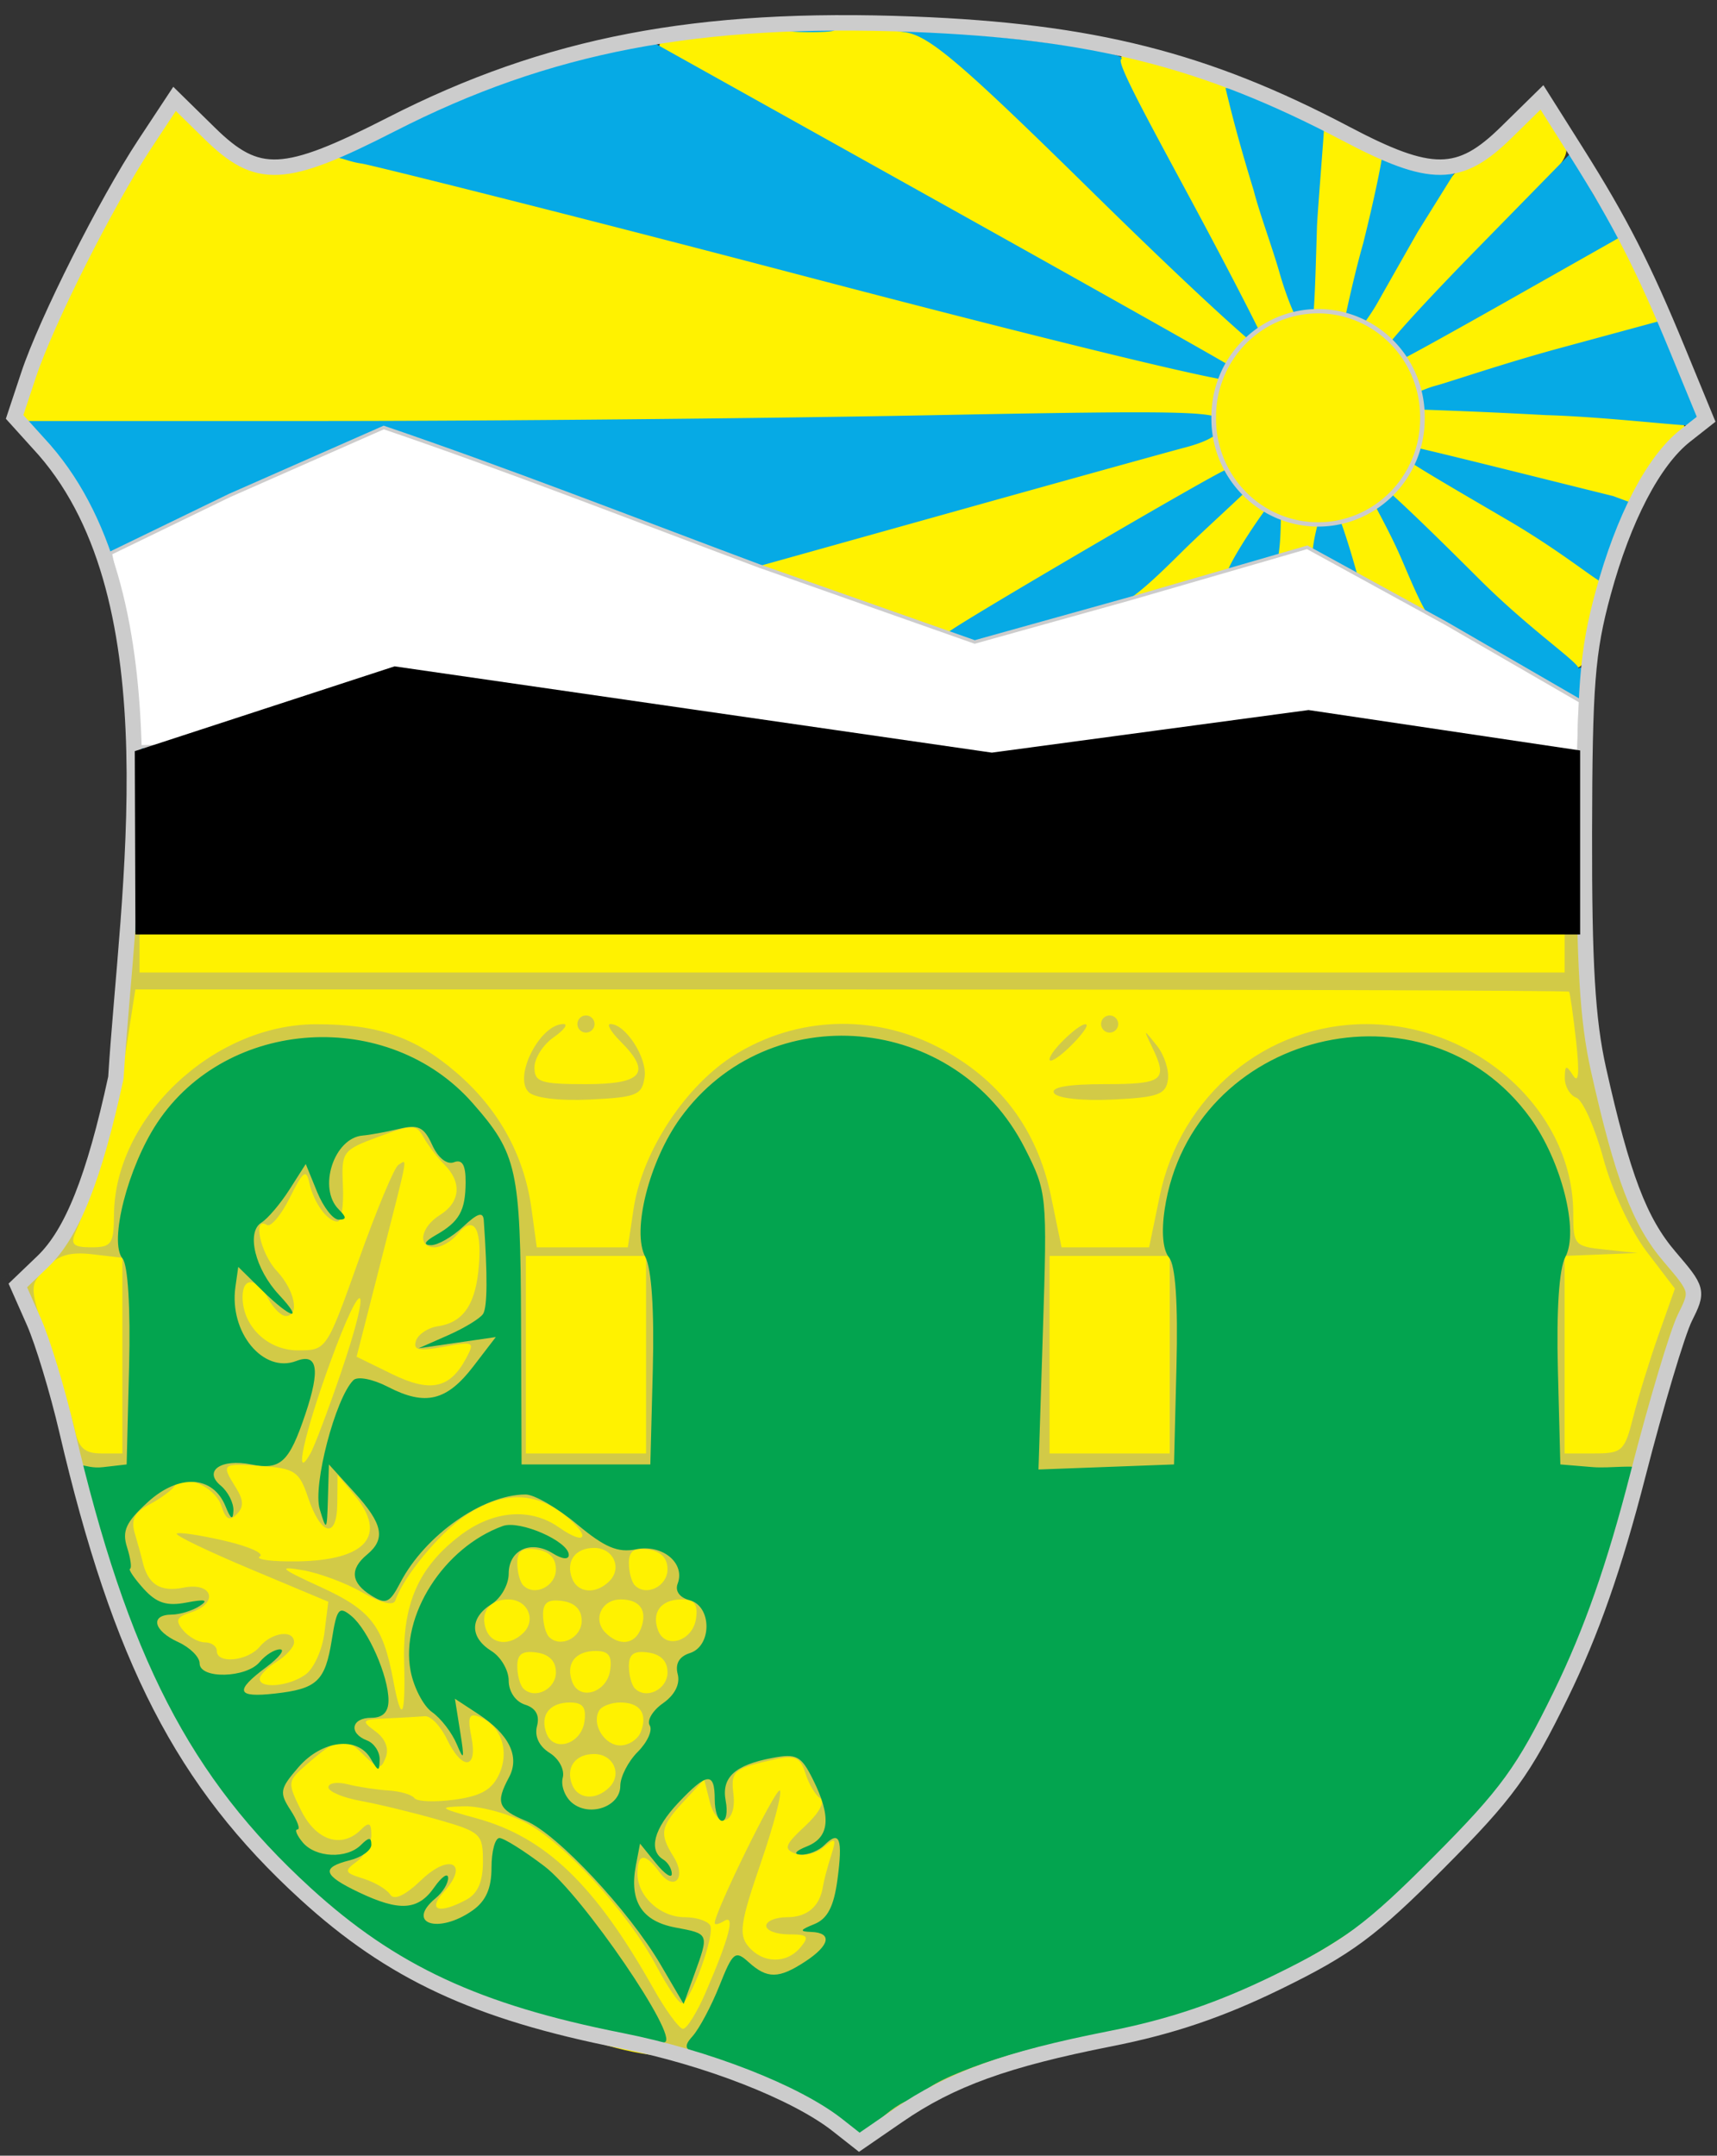
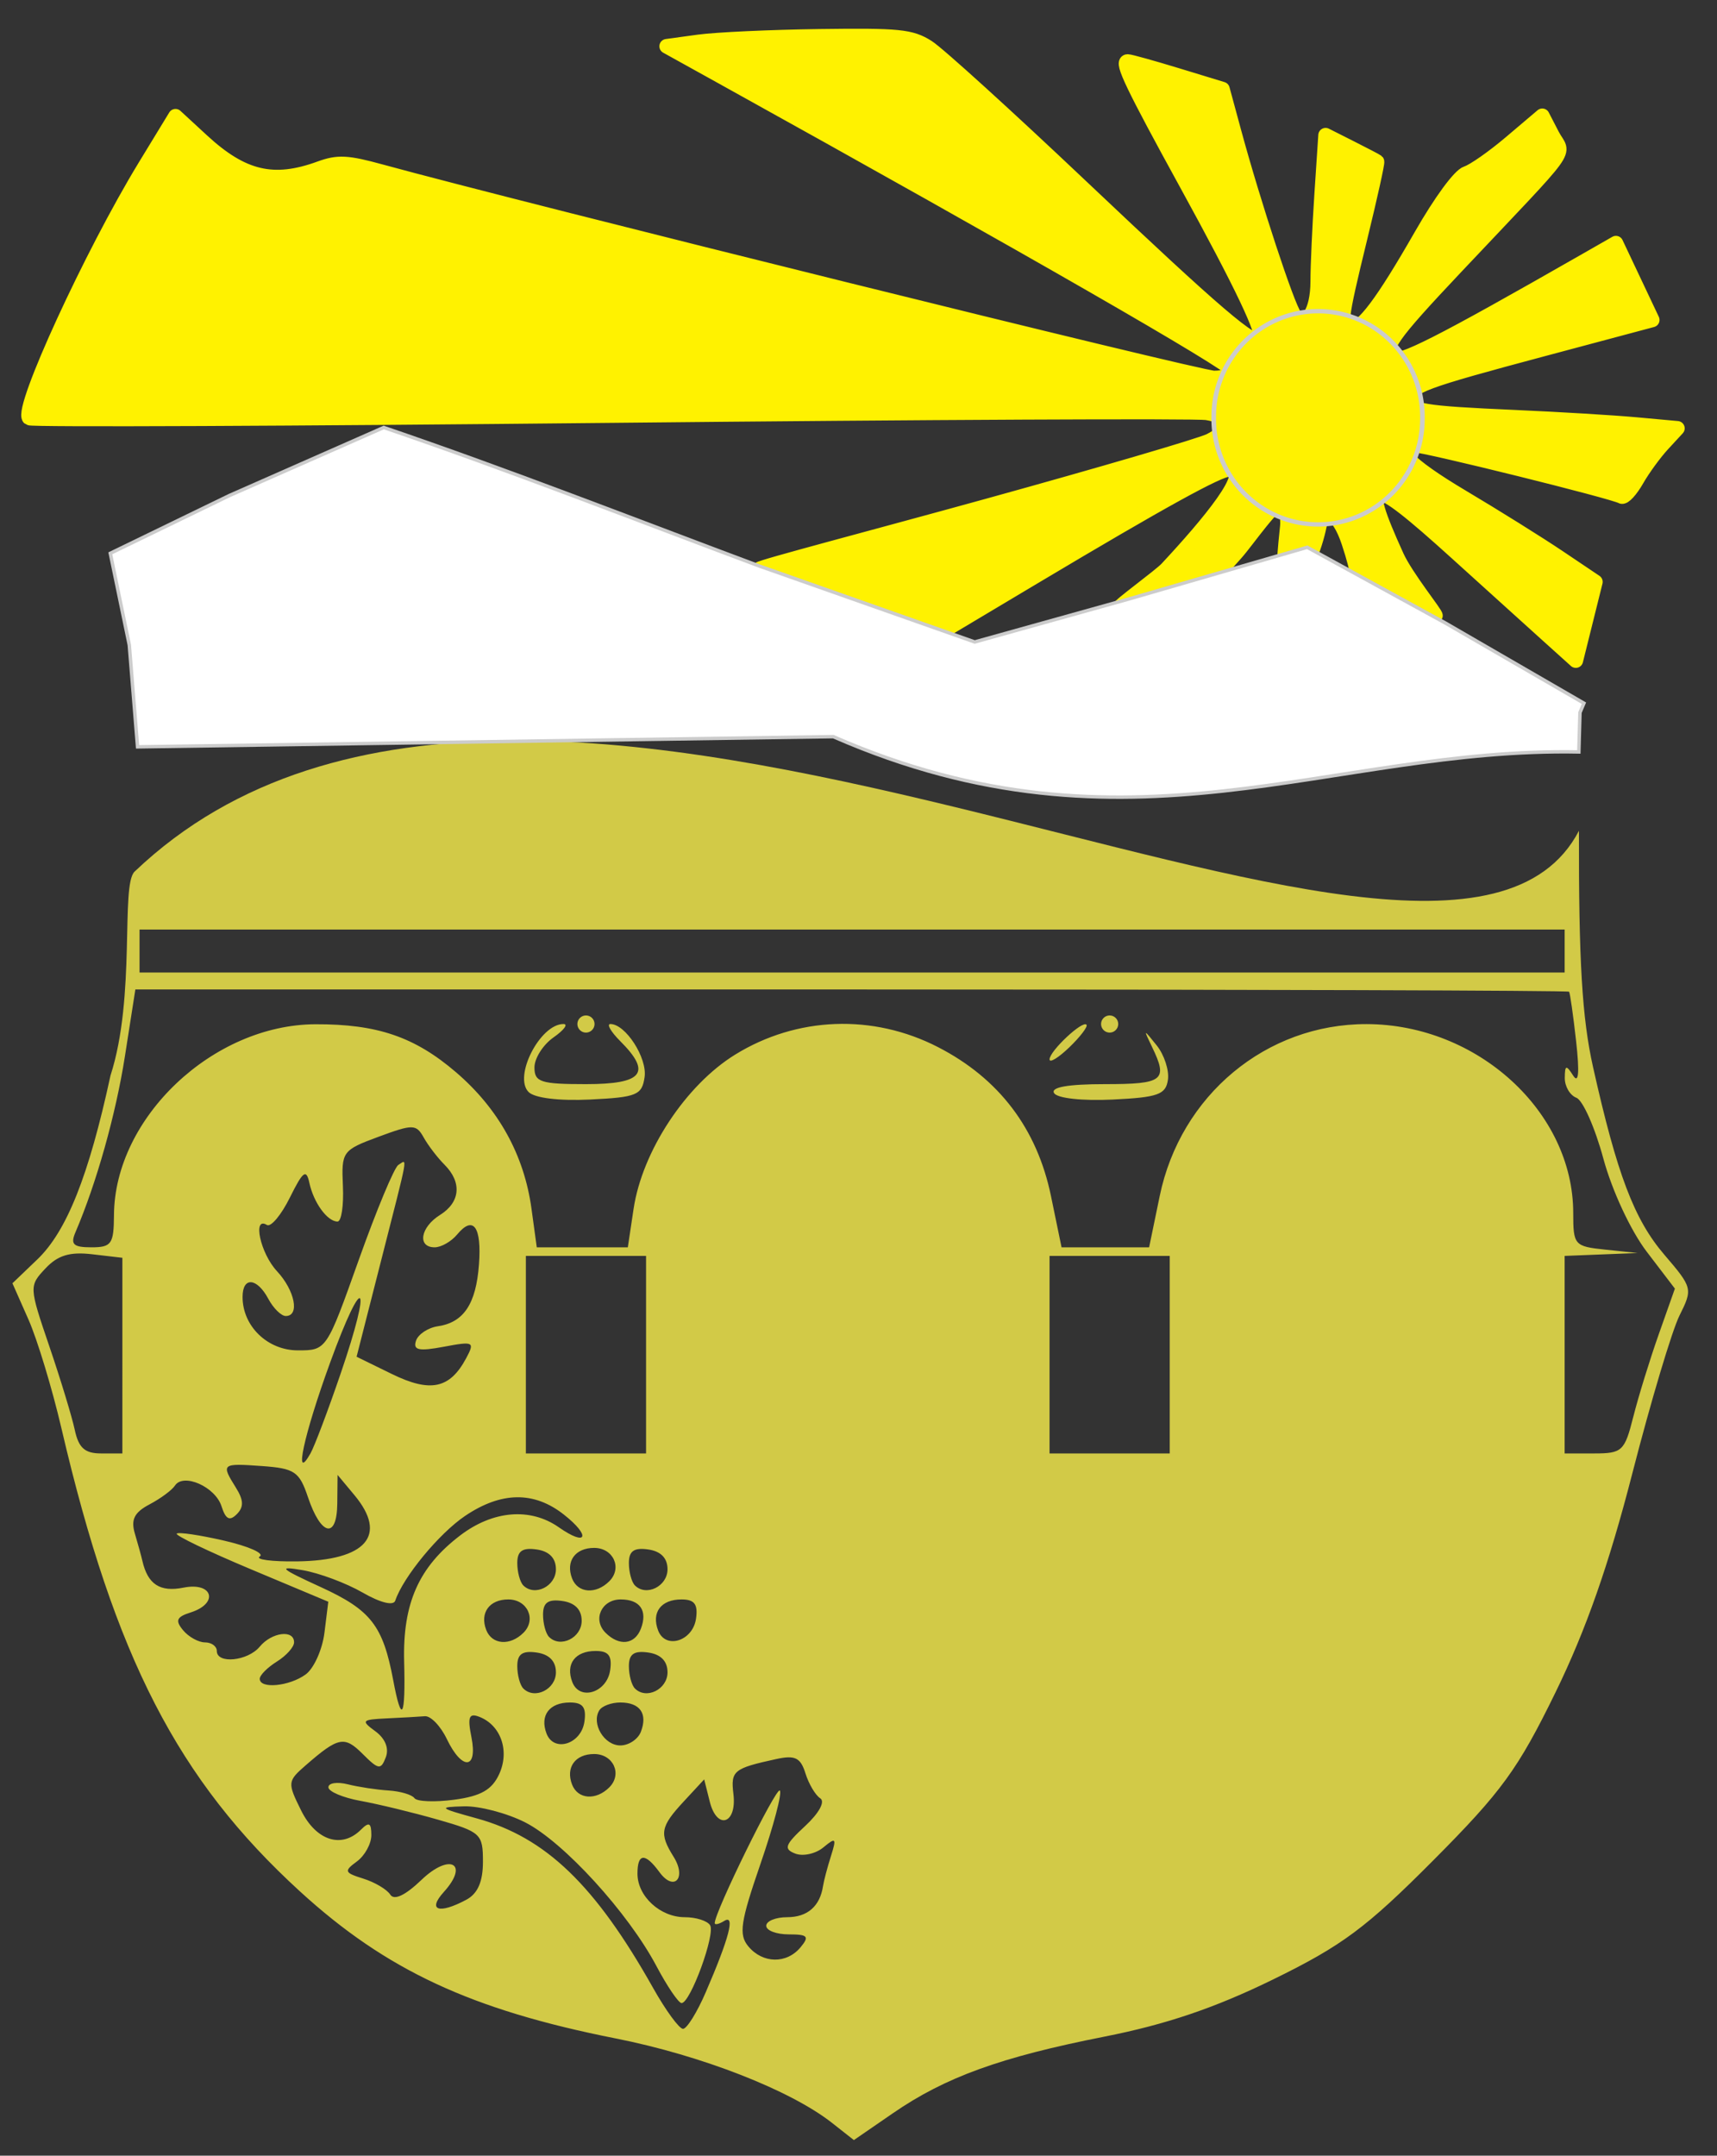
<svg xmlns="http://www.w3.org/2000/svg" width="200" height="251">
  <rect width="100%" height="100%" fill="#333333" stroke="none" />
  <path style="fill:#fff200;fill-opacity:1;stroke:#fff200;stroke-width:1.7;stroke-linecap:round;stroke-linejoin:round;stroke-miterlimit:4;stroke-opacity:1;stroke-dasharray:none;stroke-dashoffset:0" d="M180.393 74.07c-1.738-1.567-6.576-5.94-10.751-9.72-10.242-9.27-11.328-9.204-6.948.423 1.101 2.42 4.649 6.787 4.506 6.933-.142.147-6.283-1.496-8.048-2.197-2.047-.815.423 1.07-2.05-6.373-1.218-3.667-2.933-4.37-3.43-1.876-.468 2.355-2.095 6.861-2.39 3.283-.384-4.677-2.508 7.995-1.335-3.19.136-1.298-.287-2.55-.638-2.767-.749-.463-3.972 4.285-5.336 5.821-13.206 14.872-1.79 1.73-4.76 2.555-2.381.662-8.645 3.973-8.81 3.807-.166-.166 4.717-3.696 5.51-4.545 4.804-5.151 10.205-11.58 7.276-11.58-1.215 0-7.902 3.686-22.683 12.502l-9.95 5.935-9.711-3.371c-5.341-1.855-12.405-3.204-12.408-3.432-.004-.228 13.45-3.742 26.605-7.377 13.156-3.634 24.797-7.043 25.869-7.576 2.632-1.31 2.468-2.817-.355-3.26-1.267-.2-32.552-.054-69.523.324-36.971.377-67.4.506-67.62.286-1.046-1.046 7.255-19.1 13.465-29.291l3.565-5.849 3.098 2.856c4.714 4.346 8.318 5.192 13.718 3.221 2.112-.77 3.164-.718 7.087.357 16.48 4.517 95.322 24.044 97.075 24.044 1.25 0 2.143-.37 2.138-.886-.008-.726-23.978-14.5-59.701-34.302l-6.201-3.437 3.72-.51c2.047-.28 8.392-.572 14.101-.648 9.246-.123 10.621.015 12.582 1.256 1.21.767 9.26 8.074 17.887 16.24 15.765 14.921 20.102 18.626 20.886 17.841.597-.596-2.113-6.297-8.666-18.235-6.205-11.303-7.585-14.175-6.81-14.169.285.002 2.884.726 5.776 1.608l5.26 1.604 1.343 4.948c2.288 8.43 6.24 20.43 7.047 21.402 1.347 1.623 2.707-.365 2.711-3.96.002-1.805.209-6.373.459-10.152l.455-6.871 2.908 1.466c1.599.806 2.983 1.529 3.076 1.606.093.078-.784 4.045-1.949 8.815-2.412 9.878-2.499 10.714-1.118 10.714 1.409 0 3.707-3.055 8.214-10.922 2.28-3.98 4.486-6.985 5.315-7.243.78-.241 3.078-1.847 5.106-3.567l3.689-3.127 1.158 2.24c1.32 2.551 2.822.492-11.193 15.337-7.721 8.179-8.72 9.618-7.427 10.691.819.68 5.461-1.674 22.315-11.31l3.725-2.13 2.114 4.47 2.114 4.471-12.572 3.356c-14.24 3.8-15.762 4.366-15.762 5.856 0 1.395 1.418 1.637 12.403 2.122 5.068.223 11.385.605 14.039.847l4.824.44-1.712 1.854c-.942 1.02-2.295 2.872-3.006 4.118-.711 1.246-1.518 2.126-1.794 1.956-.885-.547-22.861-5.993-24.184-5.993-2.911 0-.873 2.193 5.632 6.059 3.8 2.259 8.845 5.408 11.21 6.997l4.3 2.89-1.14 4.581-1.14 4.58z" />
-   <path d="M96.387 247.293c-5.948-4.214-13.472-7.115-23.845-9.194-18.813-3.771-27.87-8.185-39.152-19.077-11.14-10.755-17.969-22.945-23.1-41.237-1.04-3.705-1.89-7.002-1.89-7.325 0-.324 1.462-.442 3.25-.263l3.25.325.286-10.997c.181-6.957-.139-11.793-.87-13.161-.882-1.647-.868-3.373.058-7.233 4.496-18.74 27.368-24.888 40.723-10.946 5.665 5.914 6.218 8.492 5.576 26.003l-.575 15.666 7.739.334c4.256.184 7.924.147 8.15-.082.985-.995.349-23.005-.683-23.643-1.697-1.049-.103-9.327 2.741-14.233 1.369-2.36 4.292-5.598 6.496-7.195 9.75-7.063 22.423-5.903 30.867 2.827 6.218 6.428 6.868 9.245 6.238 27.018l-.53 14.974 7.77.334 7.77.334-.471-15.455c-.295-9.653-.064-16.785.614-19 .597-1.95 3.114-5.642 5.593-8.205 8.444-8.73 21.116-9.89 30.867-2.827 2.204 1.597 5.16 4.871 6.57 7.276 2.9 4.948 4.442 13.055 2.689 14.139-.719.444-1.118 4.779-1.118 12.131v11.441H190.559l-.703 3.25c-1.628 7.535-6.804 21.68-10.067 27.515-11.164 19.962-27.768 31.906-51.26 36.872-11.961 2.528-20.249 5.692-25.6 9.773l-3.055 2.33zm-13.33-14.833c2.362-5.159 2.672-5.45 4.274-4 2.465 2.23 4.372 1.942 7.145-1.082l2.424-2.644-3.25.62c-1.868.355-3.25.204-3.25-.357 0-.536 1.035-.975 2.3-.975 3.334 0 4.7-1.86 4.7-6.4 0-3.11-.267-3.733-1.2-2.8-.66.66-1.885 1.2-2.723 1.2-1.063 0-.852-.469.7-1.556 2.632-1.844 2.795-3.64.63-6.945-1.212-1.85-2.41-2.4-5.012-2.302-3.954.149-5.855 1.935-5.107 4.798.289 1.103.117 2.005-.382 2.005-.498 0-.906-1.125-.906-2.5 0-3.224-.503-3.151-4.276.622-3.062 3.063-3.09 3.176-1.47 6 .91 1.583 1.21 2.878.668 2.878-.542 0-1.244-.675-1.56-1.5-1.104-2.876-2.48-1.472-2.172 2.215.276 3.31.67 3.787 3.61 4.384 4.463.905 4.666 1.268 3.022 5.39l-1.426 3.575-4.787-7.006c-4.957-7.256-10.097-12.412-14.267-14.311-2.157-.983-2.346-1.537-1.79-5.25.56-3.73.351-4.33-2.051-5.904-3.25-2.13-4.212-1.447-2.685 1.903.694 1.522.757 2.504.162 2.504-.538 0-.978-.642-.978-1.427s-1.11-2.3-2.467-3.368c-3.605-2.835-4.311-8.76-1.663-13.95 3.733-7.318 10.172-10.768 14.637-7.842 2.887 1.892 3.485 4.224.625 2.438-2.654-1.658-5.343-.357-4.952 2.395.204 1.437-.377 2.617-1.601 3.254-2.787 1.451-3 3.16-.646 5.175 1.137.973 2.067 2.566 2.067 3.54 0 .972.84 2.293 1.865 2.934 1.085.677 1.672 1.907 1.402 2.938-.277 1.058.342 2.277 1.535 3.022 1.099.686 1.808 1.743 1.576 2.348-.232.606.236 1.988 1.041 3.072 1.171 1.578 1.825 1.751 3.272.87.995-.607 1.956-2.097 2.136-3.312.18-1.215.968-2.454 1.75-2.755.783-.3 1.423-1.514 1.423-2.698s.944-2.742 2.098-3.463c1.273-.795 1.916-2.008 1.635-3.084-.27-1.031.317-2.261 1.401-2.938 2.46-1.536 2.419-5.191-.065-5.84-1.157-.303-1.713-1.072-1.388-1.92.299-.778-.013-2.083-.691-2.901-1.392-1.678-4.99-2.023-4.99-.48 0 1.384-3.981-.97-6.225-3.68-4.865-5.877-15.602-2.242-20.376 6.896-1.272 2.435-1.684 2.604-3.897 1.595l-2.474-1.127 2.12-3.43c2.105-3.406 2.106-3.445.174-6.032-2.96-3.964-4.678-4.113-4.127-.357.565 3.853-.745 4.176-1.531.377-.765-3.693 3.293-15.25 5.355-15.25.845 0 2.543.706 3.774 1.568 3.037 2.127 6.098 1.481 8.54-1.801 2.497-3.357 1.737-4.335-2.282-2.934-1.84.642-3.05.687-3.05.115 0-.52.614-.948 1.364-.948.751 0 2.497-.89 3.88-1.977 2.225-1.75 2.456-2.527 2.002-6.75-.621-5.783-.729-5.933-2.77-3.892-.891.89-2.242 1.62-3.003 1.62-.886 0-.501-.882 1.072-2.455 2.948-2.948 3.082-4.563.56-6.723-1.042-.892-2.312-2.369-2.823-3.282-.826-1.475-1.41-1.514-5.23-.35-5.018 1.528-7.178 4.779-5.239 7.884.792 1.267.84 1.925.143 1.925-.584 0-1.558-1.424-2.165-3.166l-1.104-3.167-1.844 2.278c-1.014 1.252-1.844 2.902-1.844 3.666 0 .764-.45 1.39-1 1.39-1.85 0-1.02 4.903 1.177 6.95 1.198 1.116 1.923 2.283 1.612 2.594-.312.312-1.854-.632-3.427-2.096-2.761-2.569-2.873-2.59-3.178-.58-.564 3.715 2.034 7.599 5.324 7.958 1.646.18 3.369.692 3.829 1.137 1.045 1.012-2.366 12.137-3.505 11.432-.458-.282-.832-.068-.832.476 0 .622-1.106.671-2.986.132-3.246-.93-5.035.376-3.127 2.284.612.612 1.113 1.798 1.113 2.635 0 1.064-.469.853-1.556-.7-1.452-2.073-6.444-3.204-6.444-1.46 0 .42-1.012 1.212-2.25 1.761-1.421.63-2.155 1.73-1.993 2.987.141 1.094.353 2.832.472 3.862.344 2.99 4.18 5.015 6.82 3.601 1.758-.94 2.095-.906 1.734.18-.246.74-1.685 1.571-3.197 1.846l-2.75.5 3.679 3.25c4.315 3.813 5.328 3.948 8.85 1.178 1.45-1.14 2.635-1.594 2.635-1.009 0 .586-.9 1.627-2 2.314-2.906 1.815-2.459 2.767 1.3 2.767 3.954 0 5.695-1.507 5.716-4.95.024-4.152 1.373-5.518 3.423-3.468 4.02 4.021 4.778 10.843 1.311 11.818-2.053.577-2.097.723-.5 1.666.963.569 1.737 1.799 1.72 2.734-.028 1.57-.109 1.566-1.05-.05-1.05-1.804-7.136-2.553-6.67-.82.138.511-.594 1.56-1.626 2.329-1.703 1.27-1.753 1.743-.537 5.105 1.469 4.061 4.89 5.731 7.426 3.626 1.158-.961 1.487-.965 1.487-.018 0 .669-.9 1.451-2 1.739-2.806.734-2.49 1.984.95 3.764 3.91 2.022 4.99 1.931 7.736-.649 1.273-1.196 2.314-1.7 2.314-1.122 0 .578-.675 1.612-1.5 2.296-2.409 2-1.775 3.286 1.245 2.528 4.077-1.023 5.255-2.402 5.255-6.15 0-3.906.406-4.037 4.593-1.484 3.867 2.358 9.193 8.867 13.382 16.356 1.769 3.163 3.648 5.75 4.176 5.75s2.106-2.503 3.507-5.562zm107.422-64.854c-.043-1.054.193-1.645.525-1.313.332.333.368 1.195.079 1.917-.32.798-.556.56-.604-.604zm1-4c-.043-1.054.193-1.645.525-1.313.332.333.368 1.195.079 1.917-.32.798-.556.56-.604-.604zm1.007-3.584c-.03-.825.38-2.175.914-3 1.181-1.827 1.181-.249 0 2.5-.567 1.32-.878 1.49-.914.5zm-188.942-5.75c-1.091-2.55-1.066-2.608.34-.808.834 1.067 1.516 2.305 1.516 2.75 0 1.52-.678.81-1.856-1.942zm192.22-2.472c.324-1.012-.185-2.25-1.236-3-2.391-1.708-5.56-6.68-4.764-7.475.35-.35.636-.112.636.528s1.545 2.874 3.434 4.965c2.607 2.885 3.186 4.15 2.405 5.252-.843 1.19-.928 1.142-.475-.27zM5.4 146.58c0-.242.45-.719 1-1.059.55-.34 1-.141 1 .441 0 .583-.45 1.06-1 1.06s-1-.199-1-.442zm3.564-5.852c.376-.986.935-1.54 1.243-1.233.308.308 0 1.115-.683 1.793-.988.98-1.102.866-.56-.56zm2.594-7.707c0-1.375.227-1.937.504-1.25.278.688.278 1.813 0 2.5-.277.688-.504.125-.504-1.25zm174.92-.416c-.042-1.054.194-1.645.526-1.313.332.333.368 1.195.079 1.917-.32.798-.556.56-.604-.604zm-1-4c-.042-1.054.194-1.645.526-1.313.332.333.368 1.195.079 1.917-.32.798-.556.56-.604-.604zm-171.92-4.584c0-1.375.227-1.937.504-1.25.278.688.278 1.813 0 2.5-.277.688-.504.125-.504-1.25zm1.037-6.5c-.02-1.65.187-2.446.46-1.769.275.677.291 2.027.038 3-.254.973-.478.42-.498-1.23zm169-1c-.02-1.65.187-2.446.46-1.769.275.677.291 2.027.038 3-.254.973-.478.42-.498-1.23zM15.479 98.713c-.044-7.044.308-12.57.78-12.277.473.292 7.279-1.615 15.124-4.237l14.265-4.768 34.126 4.904 34.126 4.903 19.985-2.417c19.565-2.367 20.194-2.382 30-.735 5.508.925 12.152 1.992 14.765 2.37l4.75.689V109.022H99.983c-65.797 0-83.523.265-83.92 1.25-.278.688-.54-4.514-.584-11.559zm167.754-16.615c-.183-.509-3.544-3.568-8.158-5.33-8.175-3.123-8.068-2.917-11.75-11.516-2.26-5.277-5.397-9.82-4.66-10.275.637-.394 7.494 6.324 13.642 12.453 5.881 5.863 11.373 9.542 11.58 10.398.386-.385.513.286.513 2.028 0 3.104-.506 4.076-1.167 2.242zM14.595 78.522c-.02-1.65.187-2.446.46-1.769.275.677.291 2.027.038 3-.254.973-.478.42-.498-1.23zm97.829-3.686c-1.273-.471-2.137-1.032-1.92-1.247.896-.884 31.409-18.726 32.304-18.89.535-.097 5.02-1.626 5.204-.8.184.826-6.616 6.659-10.35 10.364-6.234 6.186-7.452 6.93-14.858 9.083-5.579 1.622-8.78 2.082-10.38 1.49zm72.638-.564c-492.692 198.699-246.346 99.35 0 0zm1.621-6.443c-.839-.262-4.868-3.648-11.033-7.25-13.48-7.874-14.78-8.601-12.172-8.758.381-.085 17.316 4.19 24.428 5.942l2.062.76-2.253 5.5c-1.24 3.024-1.015 4.737-1.032 3.806zM143.4 66.625c-2.308 1.903 5.007-9.414 5.89-9.346-.262.717.391 10.66-1.701 8.493-1.478 1.176-3.514.296-4.19.853zm11.75-.995c-.794-.776-1.485.81-1.866.578-1.288-.786.743-7.526 1.3-8.278.967-.371 3.484 8.712 4.174 11.433 1.063 4.236-1.332-1.51-3.608-3.733zM10.54 62.1c-.624-2.084-2.975-5.879-5.223-8.433L1.23 49.022h35.922c19.756 0 51.52-.297 70.585-.661 31.588-.604 34.663-.518 34.663.961 0 1.066-1.46 2.011-4.25 2.753-2.338.621-14.488 3.992-27 7.49l-22.751 6.36-21.129-7.951C55.65 53.6 45.77 50.022 45.313 50.022c-1.57 0-31.061 13.291-32.348 14.578-1.051 1.052-1.498.591-2.424-2.5zm169.546-13.764c-19.707-1.063-19.117-.374-17.033-1.511.217-.118 2.133-1.37 4.238-1.932 1.503-.401 7.892-2.592 14.35-4.345l11.741-3.185 2.009 5.367c2.91 4.23 3.482 6.788 2.452 6.845-1.722.093-10.55-1.025-17.757-1.24zM92.9 31.943C65.95 24.866 43.103 19.18 42.15 19.049c-1.11-.154-1.872-.475-2.443-.61C35.492 17.447 56.425 9.088 70.4 6.04l5.5-1.199 33.5 18.696c18.425 10.283 33.695 18.881 33.933 19.107.239.227 1.288 1.232.775 1.714-.544.511-22.658-4.918-51.208-12.415zm67.857 9.773c-.345-.558 5.39-6.712 11.36-12.81l10.855-11.086 2.709 4.977 3.084 4.79-12.923 7.311c-6.906 3.908-12.722 7.124-12.935 7.124-.214 0-1.805.252-2.15-.306zM5.48 38.022c1.458-3.06 1.92-3.628 1.92-2.357 0 .536-.7 1.849-1.555 2.916-1.467 1.83-1.487 1.799-.365-.559zm121.638-15.785C111.767 7.151 108.161 4.092 105.313 3.738c-1.877-.233-.263-.24 3.587-.015 10.138.592 22.863 2.456 21.697 3.179-.572.355 3.112 7.063 7.942 16.029 5.675 10.533 9.74 18.58 9.446 18.52-.898-.186-8.778-7.335-20.867-19.214zm29.094 17.231c.013-.412 1.288-6.63 2.574-11.134 1.365-5.446 2.195-9.713 2.17-9.983-.538-.54 1.137-.242 3.648.661l4.878 1.015-4.34 6.968a2817.76 2817.76 0 0 0-4.695 8.271c-1.407 2.495-4.294 6.025-4.235 4.202zm-7.166-7.696c-.822-2.887-2.38-7.087-3.003-9.562-1.969-6.408-2.789-9.885-3.296-11.953 6.857.174 11.39 5.217 11.445 4.779.225-1.825-.776 10.229-.792 11.486-.262 8.514-.33 12.373-1.079 12.254-.856-.137-2.367-3.817-3.275-7.004zM10.964 26.73c.376-.986.935-1.54 1.243-1.233.308.308 0 1.115-.683 1.793-.988.98-1.102.866-.56-.56zm5.947-10.083c.945-1.443 1.908-2.624 2.14-2.624.722 0-1.606 3.854-2.76 4.568-.604.373-.325-.502.62-1.944zM177.4 13.522c.685-.825 1.47-1.5 1.745-1.5.275 0-.06.675-.745 1.5s-1.47 1.5-1.745 1.5c-.275 0 .06-.675.745-1.5zM92.15 3.317c1.237-.239 3.262-.239 4.5 0 1.237.238.225.433-2.25.433s-3.488-.195-2.25-.433z" style="fill:#06aae5" />
-   <path style="fill:#fff200;fill-opacity:1;stroke:none" d="M180.913 158.181c-5.74-16.368-3.229-4.31-6.322-28.262-9.312-9.871-21.032-10.671-30.826-1.51-4.256 3.982-5.401 35.802-6.838 42.83l-.786 3.84h-9.956l-4.464-2.83c-6.099-3.863-3.42-38.524-6.862-42.173-4.665-4.947-8.46-8.166-15.074-8.544 9.033 59.95 8.298 99.492-6.348 112.903-12.185 11.158-36.91 5.397-68.536-31.5-6.31-7.363-10.398-18.866-15.127-32.369-.442-.123-2.67-5.925-4.597-11.355-1.671-4.707-3.19-9.214-2.976-9.34 1.893-1.11 4.05-4.377 6.002-8.24 3.494-6.912 6.332-15.736 5.826-17.548-.002-.525.196-2.788.648-4.875l1.736-11.374 72.135-.024c40.206-.013 78.158.058 83.804.115l11.36.116.353 10.259c.05 1.437.446 3.59.559 4.81.184 1.995.154 2.155-.3 1.586-.28-.349.194.903-.027 1.04-.639.394-.956.83.145 1.972 1.167 1.21 2.048 3.162 3.281 7.272 1.247 4.153 4.658 8.438 6.011 12.027l1.895 3.21c-.913 1.92 1.056 4.32-1.754 6.09-2.01 1.267-2.617 10.906-3.95 11.796-1.415.946-1.12 3.207-1.412 3.5-.397.396-1.26.53-3.408.53l-4.959.439z" />
  <path d="M96.92 247.188c-4.846-3.812-15.217-7.86-25.211-9.838-16.822-3.331-26.732-7.945-36.77-17.12-14.212-12.988-21.554-27.239-27.784-53.925-1.082-4.637-2.81-10.333-3.837-12.657l-1.87-4.226 2.9-2.778c3.424-3.28 5.992-9.731 8.522-21.409 2.988-9.237 1.151-22.168 2.807-23.746 46.963-44.772 152.028 26.372 168.242-4.754-.03 15.192.365 21.803 1.64 27.5 2.8 12.515 4.79 17.753 8.301 21.854 3.296 3.85 3.327 3.972 1.77 7.094-.872 1.747-3.34 10.005-5.486 18.35-2.731 10.627-5.413 18.273-8.948 25.51-4.379 8.965-6.265 11.557-14.245 19.574-7.829 7.865-10.612 9.931-18.698 13.886-6.734 3.293-12.442 5.225-19.606 6.638-12.096 2.386-18.525 4.712-24.633 8.915l-4.552 3.131zm-14.718-15.203c2.749-6.359 3.466-9.124 2.158-8.316-.609.376-1.107.489-1.107.25 0-1.307 7.153-15.865 7.583-15.434.282.282-.73 4.117-2.248 8.521-2.34 6.786-2.558 8.255-1.426 9.619 1.677 2.02 4.464 2.07 6.091.11 1.053-1.268.84-1.5-1.377-1.5-1.443 0-2.623-.45-2.623-1s1.099-1 2.441-1c2.355 0 3.816-1.269 4.174-3.626.095-.62.51-2.191.923-3.492.668-2.105.57-2.217-.88-1.012-.898.745-2.37 1.07-3.272.725-1.391-.534-1.218-1.02 1.142-3.208 1.627-1.508 2.358-2.85 1.762-3.232-.561-.36-1.336-1.668-1.723-2.907-.57-1.827-1.209-2.141-3.385-1.666-4.999 1.091-5.332 1.362-5.004 4.077.422 3.492-1.913 4.246-2.755.89l-.651-2.595-2.386 2.575c-2.72 2.934-2.865 3.731-1.174 6.44 1.552 2.484.046 4.104-1.654 1.78-1.666-2.28-2.558-2.216-2.558.18 0 2.635 2.648 5.071 5.513 5.071 1.303 0 2.629.42 2.946.934.64 1.036-2.3 9.066-3.32 9.066-.353 0-1.672-1.94-2.93-4.312-3.302-6.224-10.811-14.445-15.277-16.723-2.119-1.08-5.333-1.925-7.142-1.875-3.05.082-2.943.184 1.49 1.403 8.031 2.21 13.792 7.748 20.548 19.756 1.47 2.612 3.035 4.75 3.478 4.75.444 0 1.633-1.911 2.643-4.249zM54.32 221.2c1.329-.711 1.934-2.097 1.934-4.43 0-3.236-.243-3.463-5.25-4.895-2.887-.826-6.937-1.808-9-2.182-2.062-.374-3.75-1.089-3.75-1.588 0-.5 1.013-.654 2.25-.345 1.238.31 3.375.635 4.75.722 1.375.086 2.734.487 3.02.89.285.404 2.375.486 4.643.182 3.103-.417 4.398-1.157 5.235-2.993 1.233-2.707.185-5.696-2.336-6.664-1.19-.456-1.373.03-.903 2.382.756 3.778-1.092 3.91-2.868.206-.725-1.512-1.874-2.705-2.554-2.65-.68.055-2.673.168-4.428.25-2.94.138-3.046.256-1.337 1.505 1.148.84 1.61 1.99 1.213 3.023-.575 1.5-.846 1.46-2.699-.392-2.122-2.122-2.824-1.983-6.615 1.314-2.144 1.864-2.161 2.029-.542 5.287 1.748 3.518 4.722 4.462 6.971 2.213.934-.933 1.2-.791 1.2.64 0 1.012-.759 2.395-1.687 3.073-1.53 1.119-1.46 1.305.75 1.995 1.34.419 2.753 1.256 3.14 1.86.454.71 1.74.103 3.64-1.717 3.297-3.159 5.603-1.906 2.6 1.412-1.944 2.148-.581 2.617 2.623.902zm16.656-13.087c1.536-1.536.468-3.878-1.77-3.878-2.204 0-3.335 1.56-2.572 3.548.664 1.73 2.78 1.892 4.342.33zm-2.902-7.638c.24-1.683-.18-2.24-1.691-2.24-2.394 0-3.53 1.513-2.72 3.622.855 2.229 4.038 1.232 4.41-1.382zm6.577 1.17c.812-2.118-.096-3.41-2.397-3.41-1.035 0-2.135.41-2.444.91-.956 1.547.564 4.09 2.444 4.09.983 0 2.06-.716 2.397-1.59zm-27.575-8.16c-.178-6.793 1.696-11.018 6.522-14.698 3.824-2.917 8.177-3.277 11.498-.95 3.286 2.302 3.778 1.03.576-1.488-3.474-2.733-7.282-2.68-11.496.16-3.035 2.045-7.22 7.122-8.136 9.87-.21.626-1.74.245-3.817-.952-1.908-1.099-5.044-2.268-6.969-2.599-2.97-.51-2.65-.211 2.123 1.975 5.828 2.67 7.232 4.477 8.427 10.843.976 5.206 1.445 4.411 1.272-2.16zm17.678 1.236c0-1.298-.779-2.097-2.25-2.305-1.657-.236-2.25.181-2.25 1.583 0 1.046.316 2.218.701 2.604 1.327 1.327 3.8.102 3.8-1.882zm6.32-.246c.24-1.683-.18-2.24-1.691-2.24-2.394 0-3.53 1.513-2.72 3.622.855 2.229 4.038 1.232 4.41-1.382zm6.68.246c0-1.298-.779-2.097-2.25-2.305-1.657-.236-2.25.181-2.25 1.583 0 1.046.316 2.218.701 2.604 1.327 1.327 3.8.102 3.8-1.882zm-42.144.243c.956-.699 1.939-2.889 2.184-4.866l.446-3.595-9.014-3.78c-4.957-2.079-8.846-3.947-8.642-4.15.204-.205 2.698.165 5.543.822 2.845.657 4.705 1.483 4.132 1.837-.572.353 1.374.611 4.325.573 8.076-.105 10.61-3.02 6.704-7.71l-1.967-2.36-.034 3.333c-.041 4.18-1.896 3.777-3.416-.741-1.003-2.982-1.55-3.351-5.367-3.624-4.701-.336-4.772-.277-3.025 2.52.908 1.454.934 2.254.1 3.088-.835.834-1.295.595-1.777-.924-.718-2.264-4.438-3.916-5.423-2.409-.344.527-1.68 1.514-2.97 2.193-1.767.932-2.185 1.767-1.699 3.4.355 1.19.747 2.614.872 3.164.626 2.743 2.053 3.674 4.793 3.126 3.425-.685 4.146 1.837.827 2.89-1.64.521-1.817.937-.878 2.068.646.779 1.795 1.416 2.553 1.416.757 0 1.377.45 1.377 1 0 1.543 3.604 1.183 5-.5 1.403-1.69 4-2.02 4-.508 0 .545-.9 1.553-2 2.24-1.1.687-2 1.59-2 2.009 0 1.21 3.453.88 5.356-.512zm25.366-4.85c1.536-1.537.468-3.879-1.77-3.879-2.204 0-3.335 1.56-2.572 3.548.664 1.73 2.78 1.892 4.342.33zm6.778-1.393c0-1.298-.779-2.097-2.25-2.305-1.657-.236-2.25.181-2.25 1.583 0 1.046.316 2.218.701 2.604 1.327 1.327 3.8.102 3.8-1.882zm6.897.924c.807-2.104-.092-3.41-2.349-3.41-2.237 0-3.306 2.342-1.77 3.878 1.595 1.595 3.406 1.389 4.118-.468zm6.423-1.17c.24-1.683-.18-2.24-1.691-2.24-2.394 0-3.53 1.513-2.72 3.622.855 2.229 4.038 1.232 4.41-1.382zm-16.32-5.754c0-1.298-.779-2.097-2.25-2.305-1.657-.236-2.25.181-2.25 1.583 0 1.046.316 2.218.701 2.604 1.327 1.327 3.8.102 3.8-1.882zm6.222 1.392c1.536-1.536.468-3.878-1.77-3.878-2.204 0-3.335 1.56-2.572 3.548.664 1.73 2.78 1.892 4.342.33zm6.778-1.392c0-1.298-.779-2.097-2.25-2.305-1.657-.236-2.25.181-2.25 1.583 0 1.046.316 2.218.701 2.604 1.327 1.327 3.8.102 3.8-1.882zM39.69 159.904c3.727-10.904 2.666-11.96-1.241-1.234-3.057 8.391-4.296 14.118-2.285 10.565.467-.825 2.054-5.024 3.526-9.331zm-25.436-2.06v-11.39l-3.513-.41c-2.613-.305-4.008.117-5.447 1.65-1.916 2.038-1.911 2.13.446 9.05 1.31 3.845 2.644 8.229 2.967 9.741.448 2.104 1.168 2.75 3.066 2.75h2.481zm61-.109v-11.5h-14v23h14zm61 0v-11.5h-14v23h14zm53.992 7.25c.588-2.337 1.92-6.656 2.959-9.596l1.89-5.346-3.28-4.297c-1.867-2.445-4.045-7.121-5.054-10.848-.975-3.603-2.388-6.787-3.14-7.076-.752-.288-1.36-1.326-1.351-2.306.013-1.513.159-1.556.974-.28.64 1.001.755-.327.345-4-.338-3.026-.707-5.619-.82-5.763-.113-.144-37.734-.261-83.603-.261H15.767l-1.214 7.761c-1.06 6.774-3.308 14.772-5.765 20.512-.604 1.41-.243 1.75 1.858 1.75 2.342 0 2.61-.381 2.63-3.75.066-11.338 11.523-22.183 23.477-22.222 7.185-.024 11.546 1.463 16.35 5.576 4.961 4.246 7.947 9.636 8.805 15.893l.617 4.503h10.606l.671-4.479c1.008-6.717 6.075-14.408 11.832-17.96 7.194-4.437 16.043-4.767 23.612-.881 7.118 3.654 11.552 9.495 13.176 17.356l1.231 5.964h10.2l1.232-5.964c2.427-11.75 12.41-20.047 24.098-20.026 12.919.022 24.07 10.213 24.07 21.995 0 3.74.13 3.888 3.75 4.267l3.75.392-4.25.168-4.25.168v23h3.462c3.238 0 3.53-.274 4.53-4.25zm-128.672-37.83c-1.8-1.8 1.337-7.92 4.058-7.92.587 0 .067.7-1.155 1.557-1.223.856-2.223 2.431-2.223 3.5 0 1.708.725 1.943 6 1.943 6.636 0 7.687-1.314 4-5-1.1-1.1-1.62-2-1.155-2 1.762 0 4.302 3.93 3.986 6.168-.3 2.108-.907 2.36-6.34 2.624-3.614.175-6.471-.172-7.171-.872zm61.208.126c-.424-.687 1.605-1.046 5.913-1.046 6.824 0 7.379-.435 5.504-4.316-1.034-2.14-1.024-2.144.538-.191.876 1.096 1.463 2.896 1.305 4-.247 1.723-1.16 2.049-6.45 2.303-3.536.169-6.439-.15-6.81-.75zm-.528-3.927c0-.975 3.888-4.613 4.307-4.03.162.226-.74 1.408-2.006 2.625-1.266 1.218-2.3 1.85-2.3 1.405zm-55-4.119c0-.55.45-1 1-1s1 .45 1 1-.45 1-1 1-1-.45-1-1zm61 0c0-.55.45-1 1-1s1 .45 1 1-.45 1-1 1-1-.45-1-1zm-73.957 38.92c1.029-1.922.883-1.997-2.605-1.342-2.91.546-3.598.399-3.238-.693.251-.761 1.401-1.524 2.556-1.695 3.004-.444 4.44-2.599 4.78-7.178.33-4.421-.656-5.777-2.545-3.5-.68.818-1.856 1.488-2.613 1.488-2.052 0-1.665-2.34.622-3.768 2.367-1.478 2.575-3.8.522-5.853-.813-.813-1.902-2.236-2.421-3.164-.876-1.564-1.255-1.57-5.272-.083-4.205 1.557-4.323 1.721-4.14 5.736.105 2.272-.178 4.132-.627 4.132-1.184 0-2.78-2.19-3.279-4.5-.36-1.662-.743-1.374-2.272 1.707-1.012 2.04-2.216 3.475-2.676 3.191-1.707-1.055-.762 3.303 1.165 5.372 2.096 2.249 2.686 5.23 1.035 5.23-.53 0-1.446-.9-2.035-2-1.326-2.479-3-2.603-3-.222 0 3.411 2.913 6.222 6.448 6.222 3.33 0 3.339-.012 7.086-10.529 2.063-5.791 4.137-10.768 4.609-11.059 1.085-.67 1.273-1.715-2.024 11.21l-2.837 11.12 4.11 2.01c4.485 2.194 6.754 1.714 8.651-1.833zm127.957-47.42v-2.5h-166v5h166z" style="fill:#d2ca47" />
-   <path d="M98.88 248.487c-.655-1.707-10.219-7.014-15.386-8.537-3.795-1.119-4.104-1.429-2.834-2.845.784-.874 2.195-3.52 3.135-5.88 1.572-3.95 1.845-4.169 3.412-2.75 2.162 1.956 3.507 1.94 6.581-.074 2.885-1.89 3.19-3.358.715-3.448-1.42-.051-1.352-.224.357-.915 1.527-.617 2.267-2.04 2.686-5.167.642-4.786.26-5.807-1.51-4.038-.65.65-1.88 1.155-2.733 1.12-.95-.039-.68-.413.7-.968 2.64-1.06 2.853-3.453.695-7.779-1.383-2.772-1.91-3.05-4.75-2.513-4.37.827-5.937 2.278-5.414 5.013.243 1.27.054 2.31-.42 2.31-.473 0-.86-1.125-.86-2.5 0-3.238-.891-3.152-4.254.41-2.831 3-3.496 5.51-1.747 6.59.55.34 1 1.092 1 1.67 0 .579-.832.024-1.85-1.233l-1.85-2.285-.48 2.515c-.8 4.184.68 6.517 4.601 7.253 3.959.742 3.934.679 2.193 5.493l-1.233 3.412-2.676-4.566c-3.709-6.328-12.065-15.251-15.688-16.752-3.27-1.354-3.566-2.113-1.982-5.072 1.296-2.422.03-5.007-3.626-7.402l-2.672-1.751.615 3.859c.512 3.209.444 3.45-.402 1.43-.56-1.337-1.85-3.013-2.868-3.726-1.018-.713-2.148-2.883-2.512-4.822-1.203-6.417 3.864-14.365 10.744-16.853 1.98-.716 7.686 1.782 7.686 3.365 0 .578-.769.502-1.867-.184-2.552-1.594-5.133-.398-5.133 2.377 0 1.26-.9 2.853-2 3.54-2.554 1.596-2.554 3.87 0 5.464 1.1.687 2 2.236 2 3.442 0 1.274.795 2.444 1.898 2.794 1.263.4 1.731 1.235 1.401 2.497-.31 1.188.238 2.354 1.468 3.122 1.096.685 1.772 1.961 1.53 2.89-.24.915.249 2.231 1.086 2.926 2.043 1.696 5.617.443 5.617-1.97 0-1.063.917-2.849 2.037-3.97 1.12-1.12 1.746-2.505 1.391-3.079-.354-.574.343-1.735 1.55-2.58 1.372-.962 2.013-2.23 1.711-3.386-.317-1.21.171-2.056 1.414-2.45 2.6-.825 2.574-5.478-.034-6.16-1.157-.302-1.713-1.071-1.388-1.919.918-2.392-1.763-4.622-4.823-4.01-2.148.43-3.666-.212-6.9-2.914-2.28-1.906-4.975-3.465-5.987-3.465-4.963 0-11.706 4.737-14.583 10.245-1.258 2.408-1.675 2.593-3.41 1.51-2.361-1.475-2.52-3.06-.478-4.755 2.208-1.832 1.852-3.582-1.47-7.234l-2.971-3.266-.115 4c-.11 3.777-.163 3.844-.957 1.197-.827-2.753 1.828-12.911 3.921-15.004.483-.484 2.262-.139 4.045.783 4.337 2.243 6.834 1.642 9.927-2.39l2.62-3.416-4.5.653-4.5.653 3.468-1.53c1.907-.843 3.732-1.96 4.055-2.482.497-.804.523-4.454.076-10.888-.072-1.044-.717-.843-2.413.75-1.273 1.196-2.96 2.16-3.75 2.144-.934-.02-.737-.426.564-1.165 2.748-1.558 3.467-2.83 3.485-6.162.01-2.017-.389-2.701-1.36-2.329-.818.314-1.843-.498-2.53-2.004-.958-2.104-1.612-2.422-3.874-1.88-1.496.358-3.396.706-4.22.773-3.352.274-5.261 6.137-2.8 8.597.93.93.93 1.2.002 1.2-.658 0-1.792-1.458-2.52-3.24l-1.321-3.24-1.907 2.99c-1.049 1.645-2.518 3.371-3.265 3.837-1.78 1.11-.722 5.424 2.059 8.403 2.989 3.203 1.396 2.795-1.953-.5l-2.796-2.75-.332 2.345c-.744 5.26 3.234 10.09 7.09 8.61 2.486-.954 2.817.965 1.065 6.17-1.9 5.641-2.886 6.558-6.323 5.875-3.51-.697-5.603.755-3.547 2.461.851.706 1.519 2.017 1.484 2.912-.045 1.166-.306 1.026-.92-.494-1.454-3.599-5.417-3.814-9.054-.491-2.543 2.322-3.02 3.357-2.418 5.252.412 1.298.57 2.426.352 2.505-.218.08.493 1.128 1.58 2.33 1.512 1.67 2.688 2.049 5 1.606 2.185-.417 2.608-.305 1.523.405-.825.541-2.287.99-3.25 1-2.568.022-2.131 1.883.75 3.196 1.375.627 2.5 1.742 2.5 2.479 0 1.85 5.436 1.725 7-.16.685-.826 1.753-1.486 2.373-1.469.62.017-.11.955-1.623 2.083-3.717 2.774-3.46 3.563 1 3.066 4.942-.55 5.875-1.434 6.653-6.299.58-3.628.833-3.93 2.28-2.731 1.953 1.62 4.317 6.996 4.317 9.817 0 1.366-.656 2.032-2 2.032-2.338 0-2.68 1.802-.5 2.639.825.316 1.487 1.315 1.47 2.218-.027 1.458-.146 1.446-1.05-.107-1.54-2.643-5.667-2.151-8.402 1-2.175 2.508-2.257 2.949-.929 5 .802 1.238 1.167 2.25.812 2.25s-.085.675.6 1.5c1.495 1.802 5.137 1.963 6.8.3.911-.911 1.2-.916 1.2-.019 0 .65-1.126 1.464-2.5 1.809-3.391.85-3.147 1.732 1.033 3.725 4.744 2.262 6.917 2.123 8.792-.565.863-1.237 1.593-1.742 1.622-1.122.029.62-.623 1.688-1.448 2.372-3.552 2.948.282 4.242 4.278 1.444 1.565-1.096 2.222-2.576 2.222-5 0-1.894.415-3.444.923-3.444.507 0 2.87 1.482 5.25 3.293 4.41 3.356 15.731 19.906 14.01 20.48-2.398.8-20.32-4.16-27.086-7.495-9.594-4.727-22.316-16.648-28.701-26.894-3.947-6.332-10.452-23.26-12.297-31.448-.532-2.362.226-.84 2.65-1.119l2.751-.317.284-11.356c.172-6.894-.129-11.855-.767-12.623-1.604-1.933.618-10.626 4.034-15.784 8.142-12.29 26.957-13.464 36.766-2.292 5.17 5.888 5.56 7.658 5.624 25.555l.06 16.5h15l.286-10.997c.18-6.958-.14-11.793-.871-13.161-1.61-3.008.448-11.163 4.084-16.182 10.283-14.195 32.099-12.283 40.122 3.516 2.585 5.09 2.614 5.385 2.106 21.288l-.514 16.126 7.893-.295 7.893-.295.284-11.356c.187-7.477-.109-11.83-.865-12.741-.718-.865-.907-2.982-.503-5.644 3.128-20.66 30.383-27.443 42.585-10.6 3.636 5.02 5.694 13.175 4.084 16.183-.732 1.368-1.052 6.203-.871 13.16l.286 10.998 3.75.31c2.063.171 5.255-.35 5.255.22 0 2.732-8.1 24.83-10.953 29.864-11.192 19.746-31.593 32.741-54.052 36.474-8.325 1.384-18.5 5.132-18.5 6.815 0 .514-.404.686-.898.38-.494-.305-2.271.727-3.95 2.295-2.028 1.895-3.209 2.435-3.524 1.613zM15.662 98.017l-.038-10.5L30.69 82.66l15.064-4.857 34.637 4.942 34.637 4.941 18.363-2.44 18.363-2.44 15.75 2.316 16.628 2.315v21.08H15.699l-.037-10.5z" style="fill:#03a44f" />
  <path d="m15.06 75.101-2.212-10.674 13.87-6.727L44.7 49.777C59.28 54.745 73.86 60.458 88.44 65.904l25.098 8.846 18.114-5.05 20.618-5.974 16.082 8.813 16.148 9.34-.462 1.091-.132 4.585c-28.936-.565-52.416 13.272-86.843-1.78l-81.042 1.187z" style="fill:#fff;fill-opacity:1;stroke:#ccc;stroke-width:.4;stroke-miterlimit:4;stroke-opacity:1;stroke-dasharray:none" />
-   <path d="M97.55 247.44c-4.847-3.813-15.218-7.86-25.212-9.839-16.821-3.33-26.732-7.945-36.77-17.119-14.211-12.988-21.554-27.24-27.784-53.926-1.082-4.637-2.809-10.332-3.837-12.656l-1.87-4.226 2.9-2.778c3.424-3.28 5.992-9.732 8.522-21.41 1.335-21.544 7.076-55.413-8.327-73.101l-3.47-3.84 1.626-4.895c2.063-6.212 9.054-20.091 13.549-26.9l3.456-5.237 4.063 3.987c5.625 5.52 8.685 5.374 21.193-1.02C63.76 5.194 81.212 1.847 106.383 2.823c20.852.809 34.08 4.15 50.332 12.713 10.001 5.269 13.272 5.247 18.743-.123l4.152-4.074 3.99 6.324c5.12 8.113 7.838 13.43 11.875 23.24l3.258 7.914-2.426 1.909c-3.708 2.916-7.197 9.605-9.572 18.348-1.855 6.83-2.154 10.651-2.187 27.914-.03 15.192.365 21.803 1.64 27.5 2.801 12.514 4.79 17.752 8.302 21.854 3.296 3.85 3.326 3.972 1.769 7.094-.872 1.747-3.34 10.004-5.485 18.35-2.732 10.626-5.414 18.272-8.948 25.509-4.38 8.966-6.266 11.557-14.246 19.574-7.829 7.865-10.611 9.932-18.697 13.886-6.735 3.293-12.443 5.226-19.607 6.639-12.096 2.385-18.524 4.712-24.633 8.914l-4.551 3.132z" style="fill:none;stroke:#ccc;stroke-width:1.8;stroke-miterlimit:4;stroke-opacity:1;stroke-dasharray:none" />
-   <path d="M15.738 98.137 15.7 87.463l15.13-4.938 15.13-4.937 34.787 5.024 34.787 5.023 18.443-2.48 18.443-2.48 15.818 2.353 15.818 2.354V108.811H15.776l-.038-10.674z" style="fill:#000;fill-opacity:1" />
  <path style="fill:#fff200;fill-opacity:1;stroke:#ccc;stroke-width:.5;stroke-linecap:round;stroke-linejoin:round;stroke-miterlimit:4;stroke-opacity:1;stroke-dasharray:none;stroke-dashoffset:0" d="M719.759-73.092a11.234 12.116 0 1 1-22.467 0 11.234 12.116 0 1 1 22.467 0z" transform="matrix(1.082 0 0 1.015 -613.093 122.838)" />
</svg>